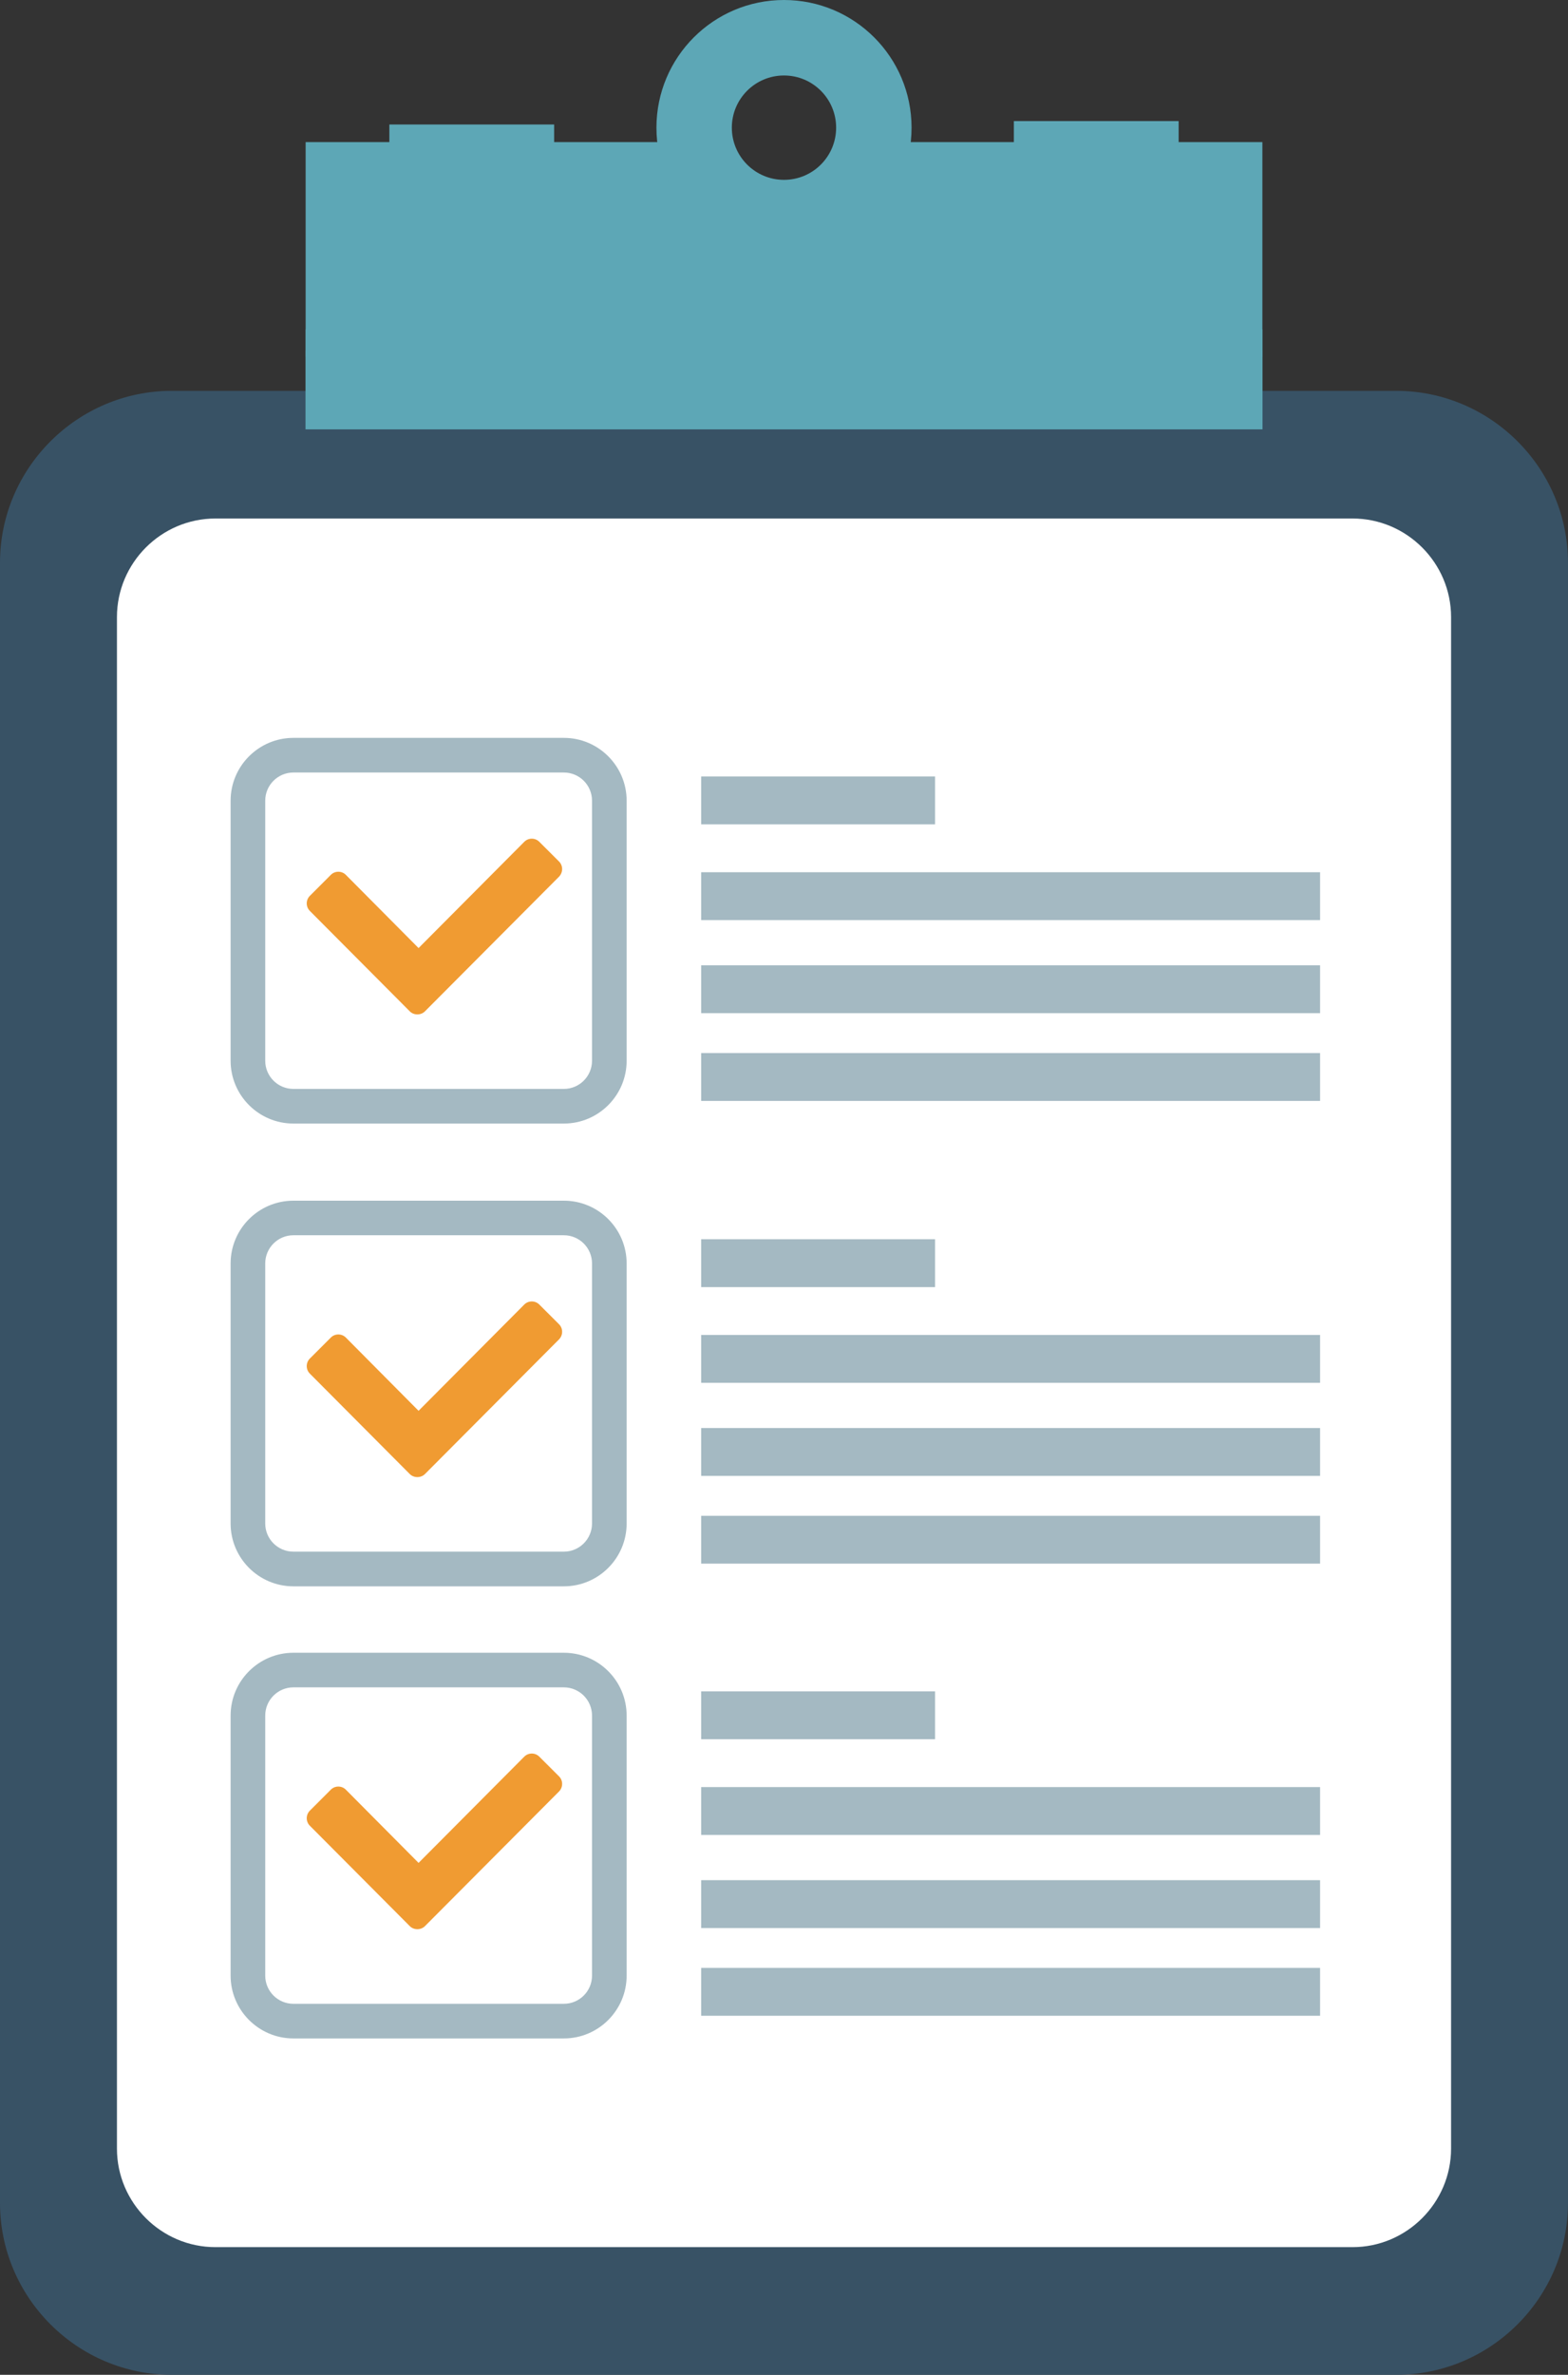
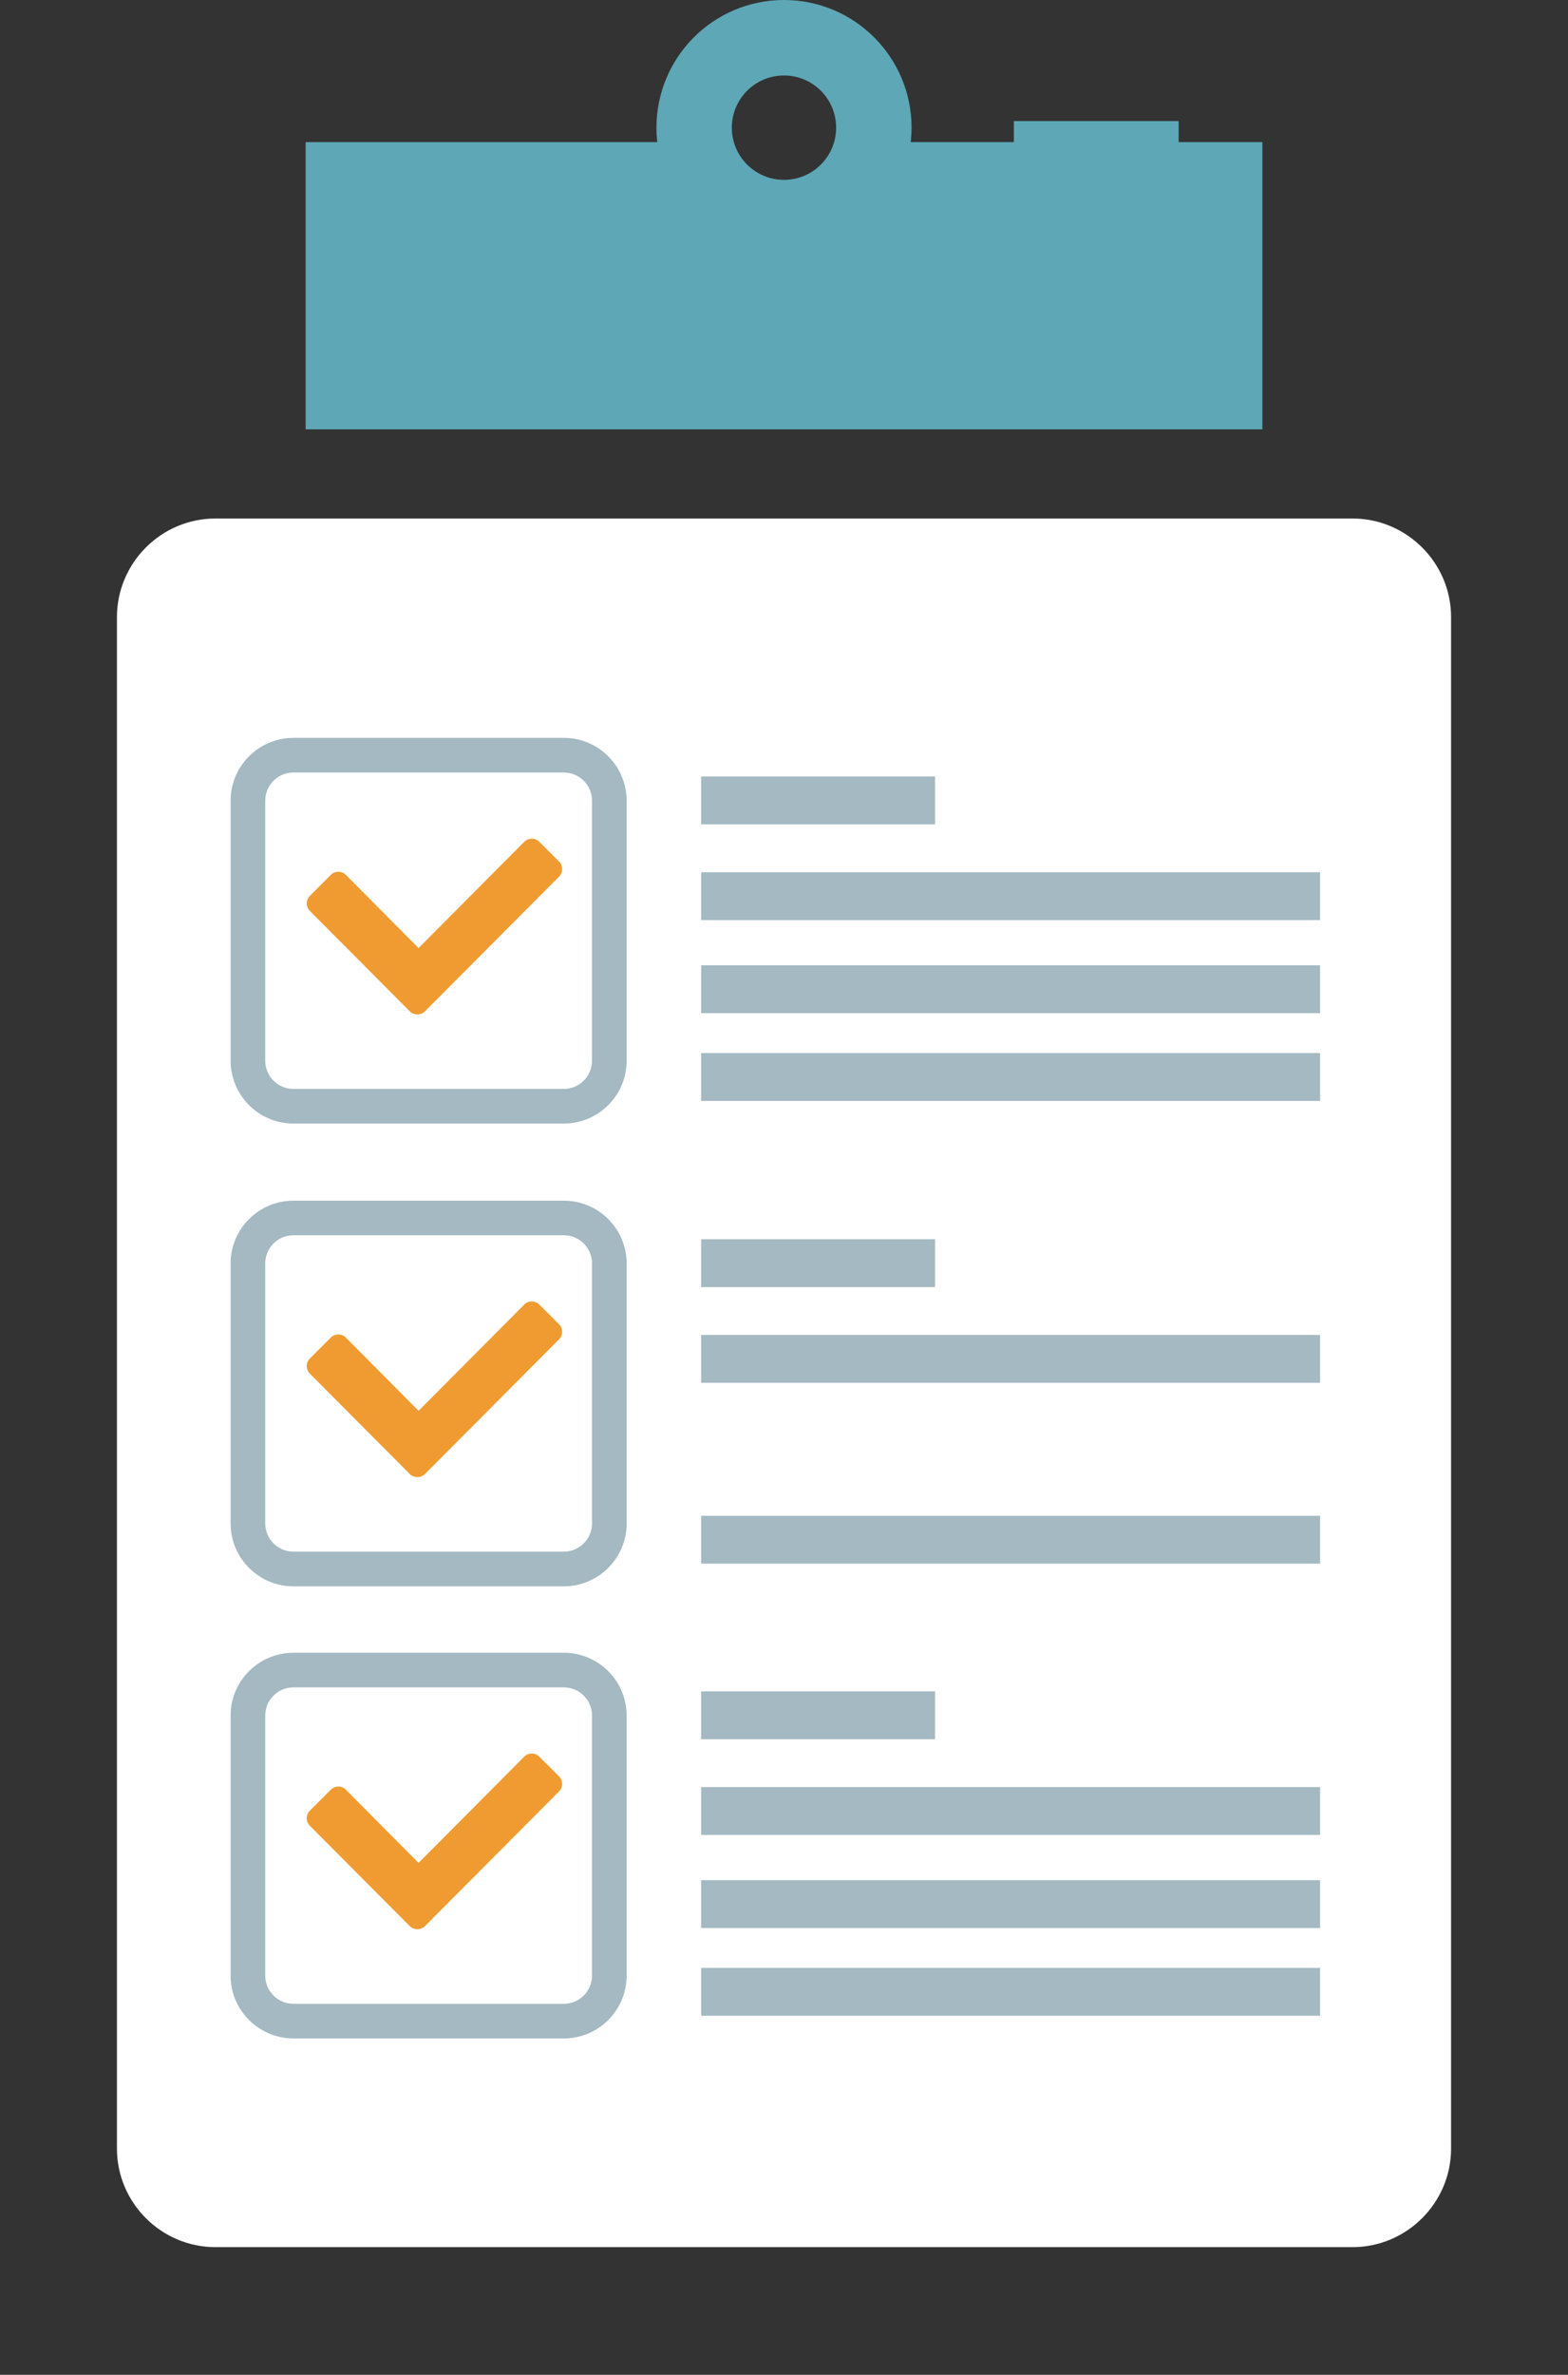
<svg xmlns="http://www.w3.org/2000/svg" version="1.1" id="Layer_1" width="48.561" height="73.496" viewBox="0 0 48.561 73.496" overflow="visible" enable-background="new 0 0 48.561 73.496" xml:space="preserve">
  <rect x="0" y="0" width="48.561" height="73.496" fill="#333333" stroke="none" />
  <g>
-     <path fill="#385265" d="M43.241,73.496H5.319C2.394,73.496,0,71.104,0,68.178V17.415c0-2.925,2.394-5.319,5.319-5.319h37.922   c2.926,0,5.319,2.394,5.319,5.319v50.763C48.561,71.104,46.167,73.496,43.241,73.496z" />
    <path fill="#FFFFFF" d="M41.889,69.545H6.672c-1.678,0-3.05-1.372-3.05-3.05V19.098c0-1.678,1.372-3.051,3.05-3.051h35.217   c1.678,0,3.051,1.373,3.051,3.051v47.397C44.939,68.173,43.566,69.545,41.889,69.545z" />
    <path fill="#5DA7B6" d="M26.474,4.398c-0.098,1.317-1.042,2.351-2.193,2.351s-2.096-1.034-2.193-2.351H9.466v8.889h29.63V4.398   H26.474z" />
-     <rect x="9.466" y="10.843" fill="#5DA7B6" width="29.63" height="2.444" />
    <path fill="#5DA7B6" d="M24.28,0c-2.182,0-3.95,1.769-3.95,3.951c0,2.182,1.769,3.951,3.95,3.951s3.951-1.769,3.951-3.951   C28.231,1.769,26.462,0,24.28,0z M24.28,5.566c-0.892,0-1.615-0.723-1.615-1.615s0.724-1.615,1.615-1.615   c0.893,0,1.615,0.723,1.615,1.615S25.173,5.566,24.28,5.566z" />
-     <rect x="9.466" y="10.193" fill="#5DA7B6" width="29.63" height="0.852" />
    <g>
-       <rect x="12.058" y="3.853" fill="#5DA7B6" width="5.104" height="1.303" />
      <rect x="31.399" y="3.747" fill="#5DA7B6" width="5.104" height="1.303" />
    </g>
    <g>
      <path fill="#A4B9C2" d="M17.463,34.772H9.086c-1.071,0-1.944-0.872-1.944-1.944V24.78c0-1.072,0.873-1.944,1.944-1.944h8.377    c1.072,0,1.944,0.872,1.944,1.944v8.048C19.407,33.9,18.535,34.772,17.463,34.772z M9.086,23.908    c-0.481,0-0.872,0.391-0.872,0.872v8.048c0,0.481,0.391,0.872,0.872,0.872h8.377c0.481,0,0.872-0.391,0.872-0.872V24.78    c0-0.481-0.391-0.872-0.872-0.872H9.086z" />
      <g>
        <rect x="21.715" y="24.031" fill="#A4B9C2" width="7.243" height="1.481" />
        <rect x="21.715" y="26.994" fill="#A4B9C2" width="19.168" height="1.481" />
        <rect x="21.715" y="29.875" fill="#A4B9C2" width="19.168" height="1.481" />
        <rect x="21.715" y="32.59" fill="#A4B9C2" width="19.168" height="1.482" />
      </g>
    </g>
    <path fill="#F09B32" d="M17.409,26.895c0-0.088-0.034-0.171-0.096-0.233l-0.611-0.61c-0.128-0.128-0.337-0.128-0.465,0   l-3.274,3.289l-2.252-2.266c-0.064-0.064-0.148-0.096-0.232-0.096c-0.085,0-0.169,0.032-0.233,0.096l-0.65,0.65   c-0.128,0.129-0.128,0.337,0,0.466l3.097,3.11c0.123,0.124,0.342,0.124,0.466,0l4.156-4.171   C17.375,27.066,17.409,26.983,17.409,26.895z" />
    <g>
      <path fill="#A4B9C2" d="M17.463,49.094H9.086c-1.071,0-1.944-0.873-1.944-1.944v-8.048c0-1.072,0.873-1.943,1.944-1.943h8.377    c1.072,0,1.944,0.871,1.944,1.943v8.048C19.407,48.221,18.535,49.094,17.463,49.094z M9.086,38.229    c-0.481,0-0.872,0.392-0.872,0.872v8.048c0,0.481,0.391,0.872,0.872,0.872h8.377c0.481,0,0.872-0.391,0.872-0.872v-8.048    c0-0.48-0.391-0.872-0.872-0.872H9.086z" />
      <g>
        <rect x="21.715" y="38.352" fill="#A4B9C2" width="7.243" height="1.482" />
        <rect x="21.715" y="41.314" fill="#A4B9C2" width="19.168" height="1.482" />
-         <rect x="21.715" y="44.195" fill="#A4B9C2" width="19.168" height="1.481" />
        <rect x="21.715" y="46.912" fill="#A4B9C2" width="19.168" height="1.48" />
      </g>
    </g>
    <path fill="#F09B32" d="M17.409,41.216c0-0.089-0.034-0.171-0.096-0.233l-0.611-0.61c-0.128-0.128-0.337-0.128-0.465,0   l-3.274,3.289l-2.252-2.267c-0.064-0.064-0.148-0.096-0.232-0.096c-0.085,0-0.169,0.031-0.233,0.096l-0.65,0.65   c-0.128,0.129-0.128,0.338,0,0.466l3.097,3.11c0.123,0.123,0.342,0.123,0.466,0l4.156-4.172   C17.375,41.387,17.409,41.305,17.409,41.216z" />
    <g>
      <path fill="#A4B9C2" d="M17.463,63.086H9.086c-1.071,0-1.944-0.873-1.944-1.944v-8.048c0-1.072,0.873-1.944,1.944-1.944h8.377    c1.072,0,1.944,0.872,1.944,1.944v8.048C19.407,62.213,18.535,63.086,17.463,63.086z M9.086,52.221    c-0.481,0-0.872,0.392-0.872,0.873v8.048c0,0.481,0.391,0.872,0.872,0.872h8.377c0.481,0,0.872-0.391,0.872-0.872v-8.048    c0-0.481-0.391-0.873-0.872-0.873H9.086z" />
      <g>
        <rect x="21.715" y="52.344" fill="#A4B9C2" width="7.243" height="1.481" />
        <rect x="21.715" y="55.307" fill="#A4B9C2" width="19.168" height="1.481" />
        <rect x="21.715" y="58.188" fill="#A4B9C2" width="19.168" height="1.481" />
        <rect x="21.715" y="60.903" fill="#A4B9C2" width="19.168" height="1.481" />
      </g>
    </g>
    <path fill="#F09B32" d="M17.409,55.208c0-0.089-0.034-0.171-0.096-0.233l-0.611-0.61c-0.128-0.128-0.337-0.128-0.465,0   l-3.274,3.288l-2.252-2.266c-0.064-0.064-0.148-0.096-0.232-0.096c-0.085,0-0.169,0.031-0.233,0.096l-0.65,0.65   c-0.128,0.129-0.128,0.338,0,0.466l3.097,3.109c0.123,0.124,0.342,0.124,0.466,0l4.156-4.171   C17.375,55.379,17.409,55.297,17.409,55.208z" />
  </g>
</svg>